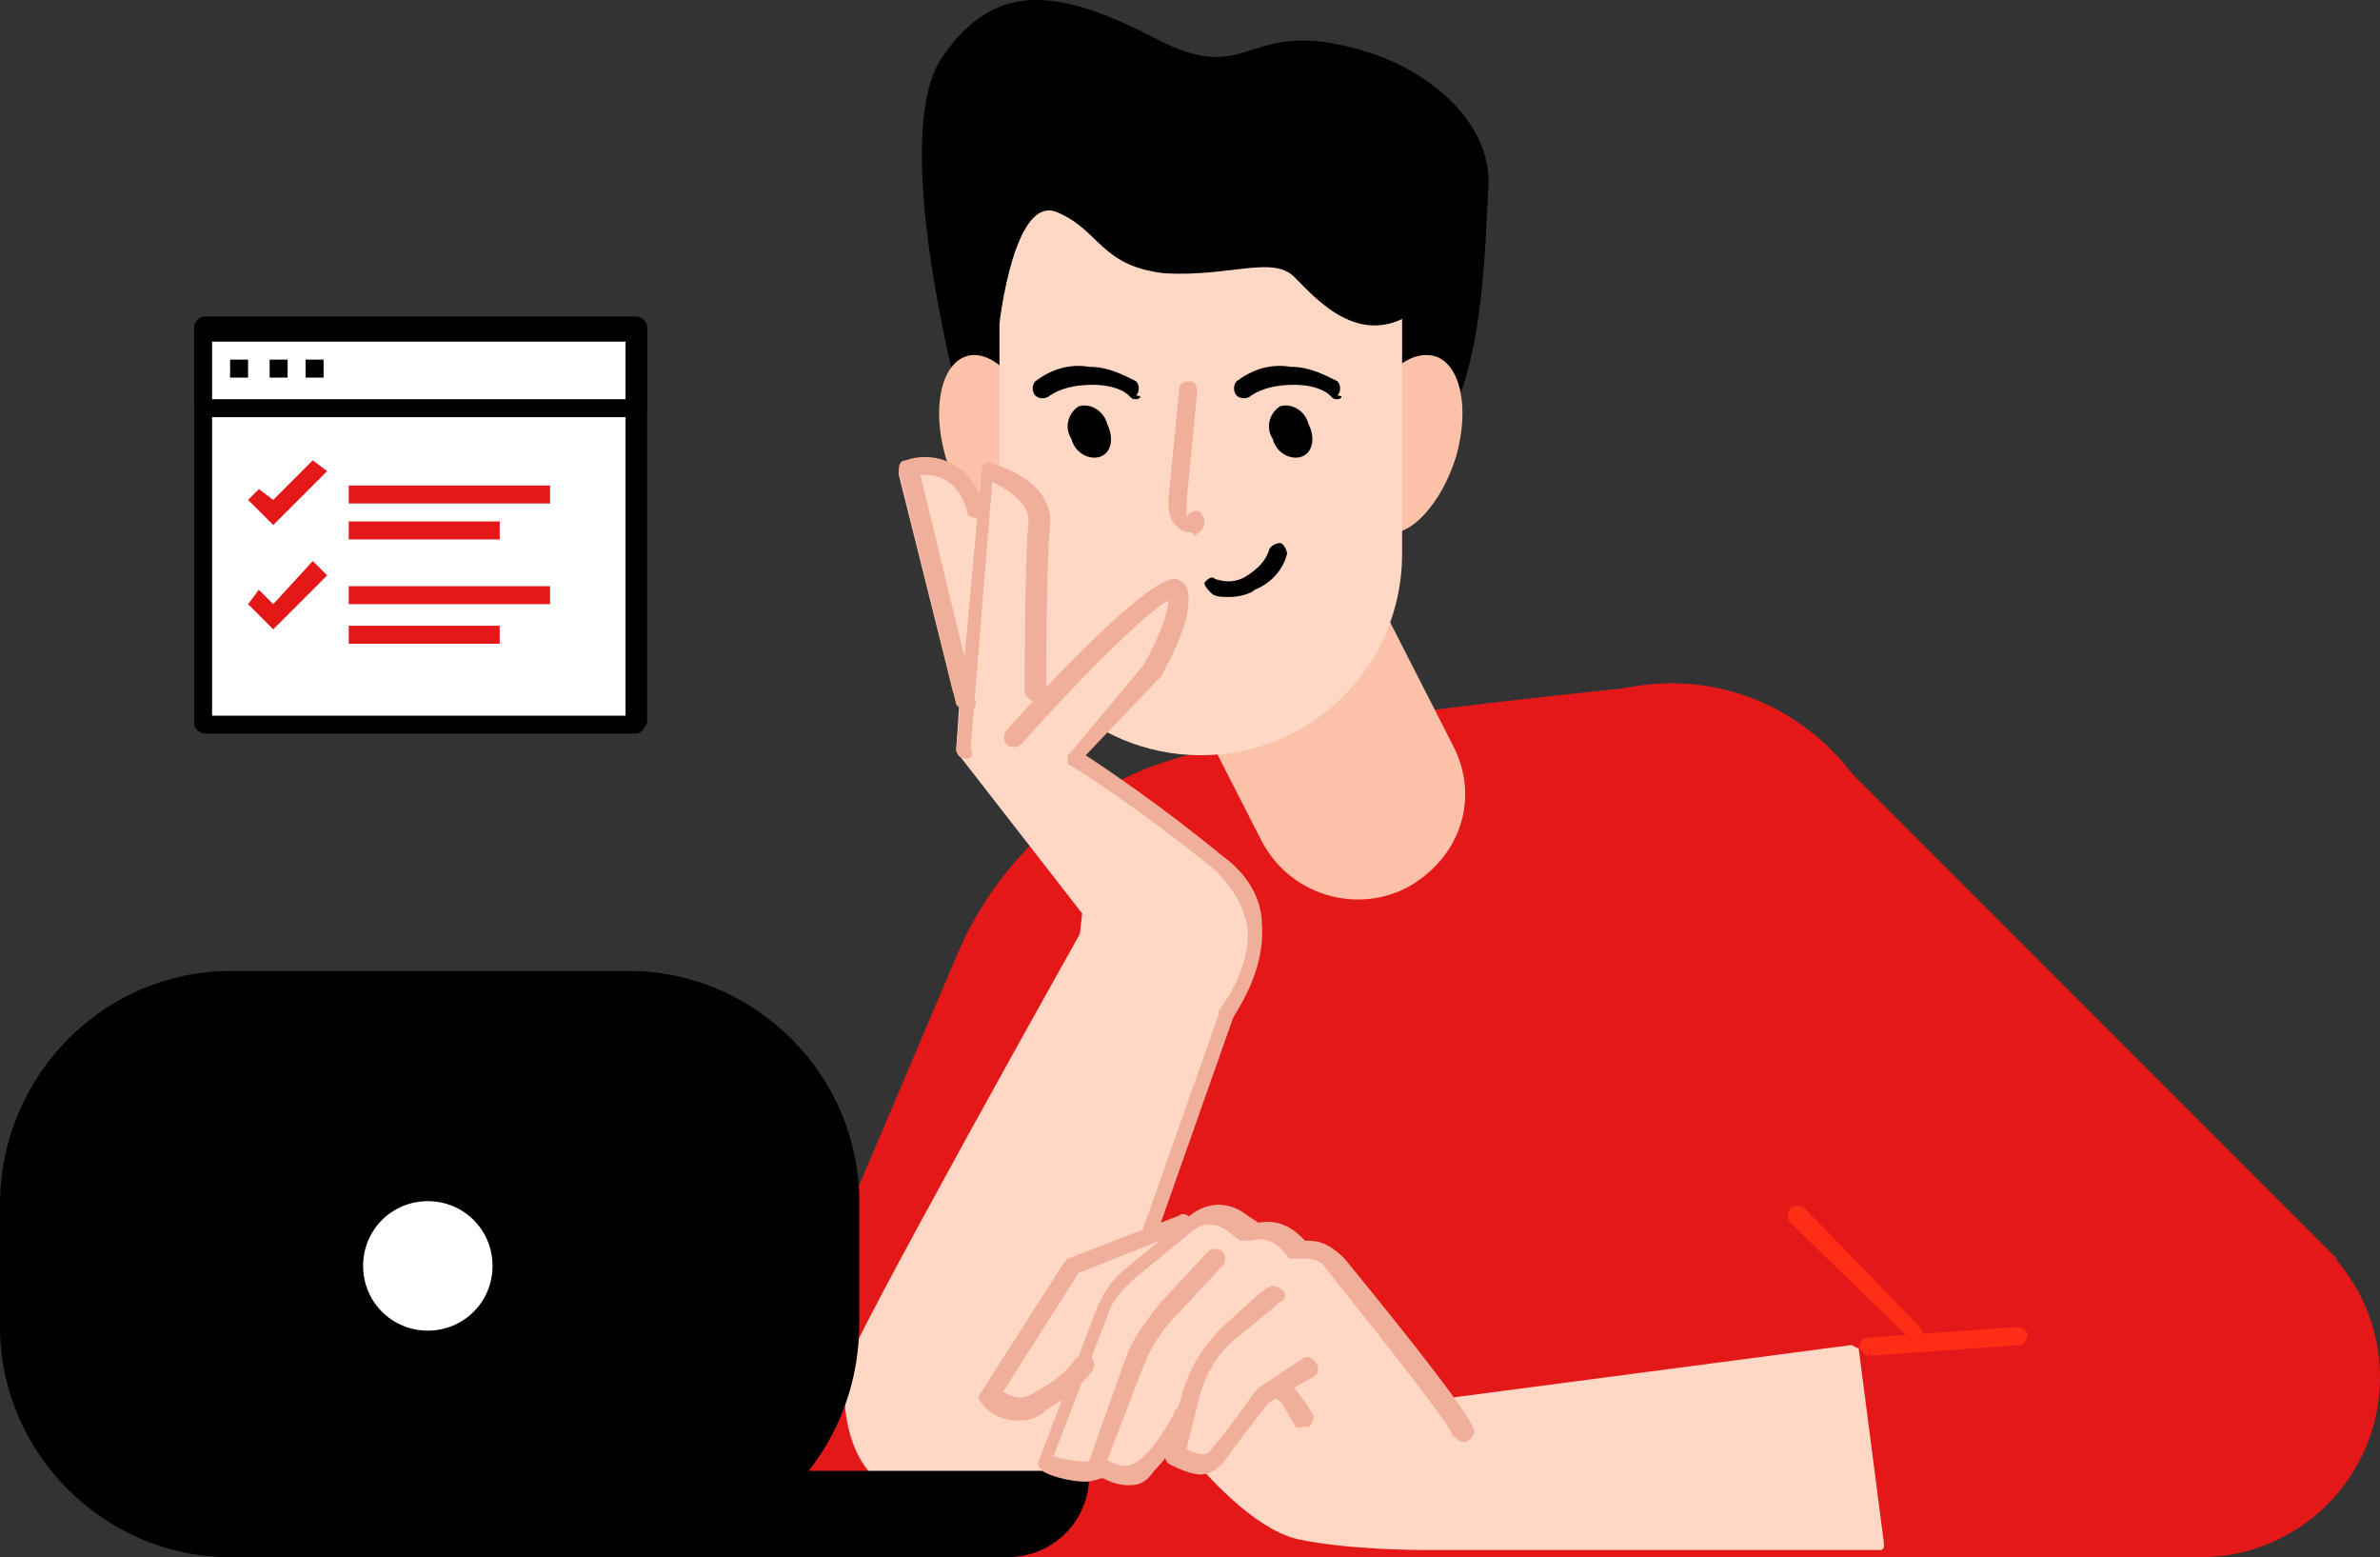
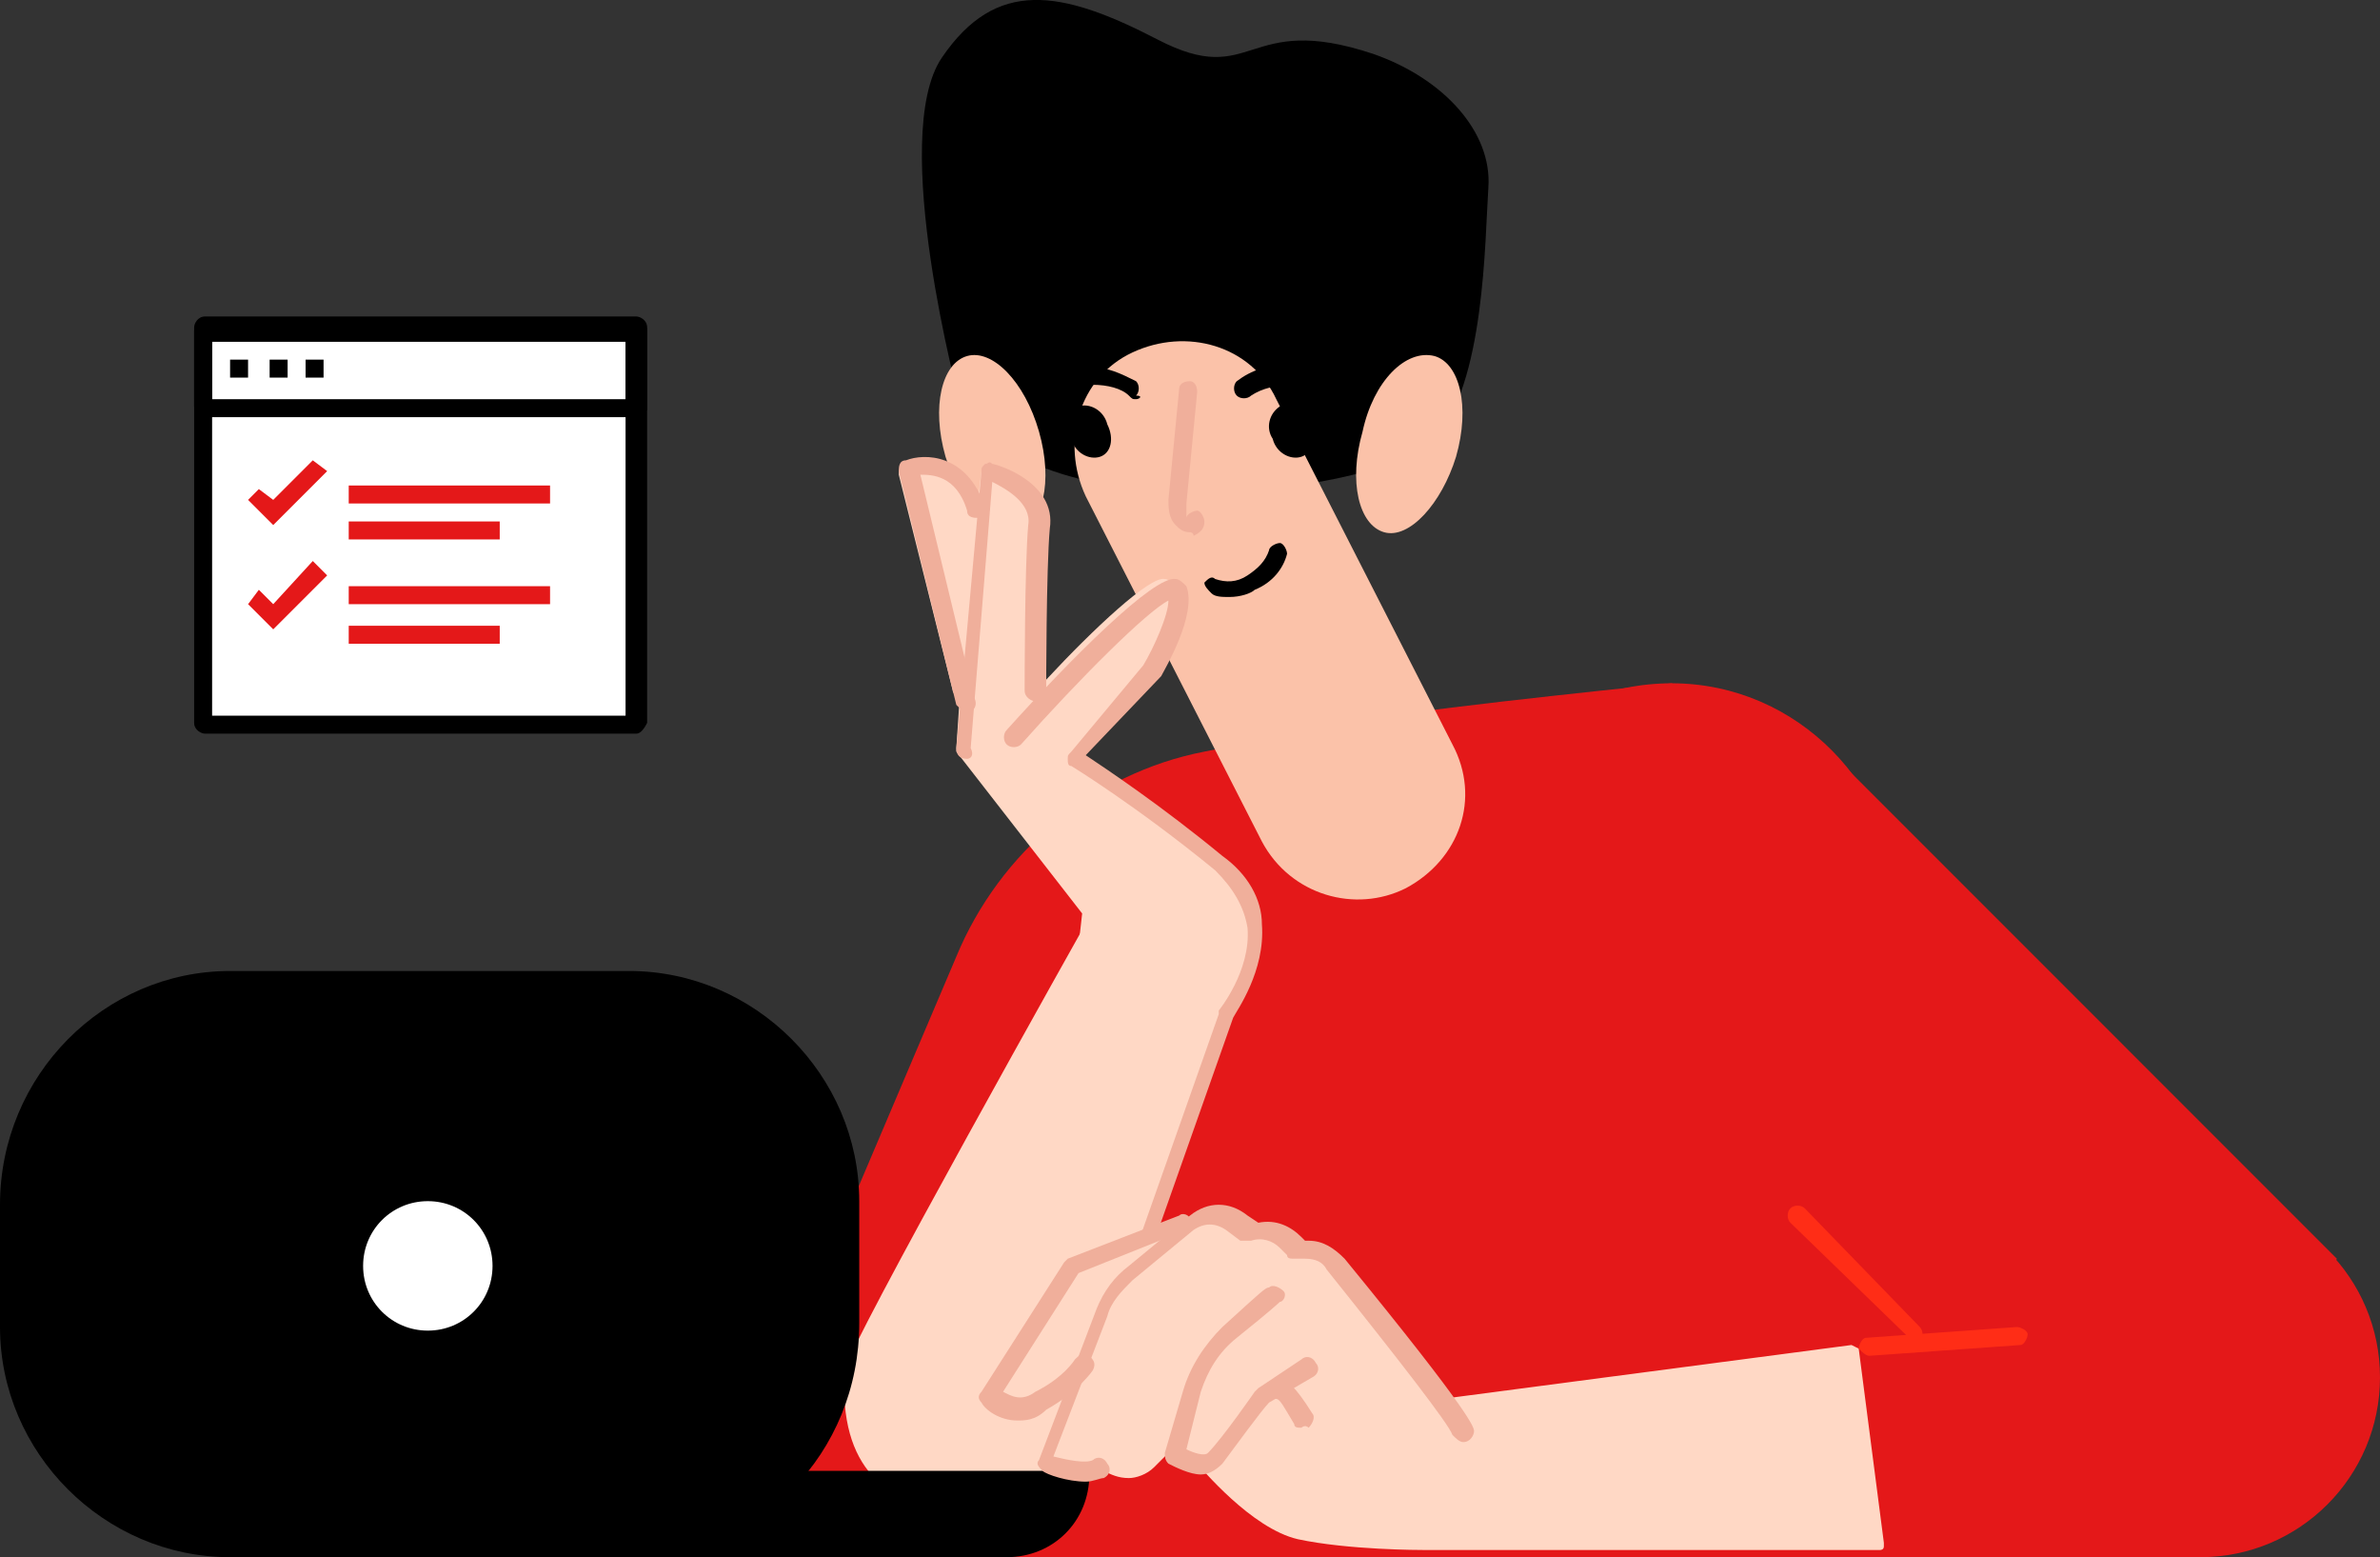
<svg xmlns="http://www.w3.org/2000/svg" version="1.1" id="Ebene_1" x="0px" y="0px" width="66.2px" height="43.3px" viewBox="0 0 66.2 43.3" style="enable-background:new 0 0 66.2 43.3;" xml:space="preserve">
  <rect x="0" y="0" width="66.2" height="43.3" fill="#333333" stroke="none" />
  <style type="text/css">
	.st0{fill:#E41819;}
	.st1{fill:#FF2D16;}
	.st2{fill:#FBC2A9;}
	.st3{fill:#FFD8C5;}
	.st4{fill:#F0AF9B;}
	.st5{fill:#FFFFFF;}
</style>
  <g id="Guides_For_Artboard">
</g>
  <g id="Layer_2">
</g>
  <g id="_x3C_Layer_x3E_">
    <g>
      <path class="st0" d="M38,20c2.5-0.4,8.5-1,8.5-1l4.8,2.3L65,35l-3.8,8.3H19.5l7.1-16.7c1.2-2.9,3.8-5.1,6.9-5.7L38,20z" />
      <path class="st0" d="M52.8,25.3c0,3.5-2.8,6.3-6.3,6.3s-6.3-2.8-6.3-6.3S43,19,46.5,19S52.8,21.9,52.8,25.3z" />
      <g>
        <path class="st1" d="M53.3,37.3c-0.1,0-0.1,0-0.2-0.1L49.8,34c-0.1-0.1-0.1-0.3,0-0.4c0.1-0.1,0.3-0.1,0.4,0l3.2,3.3     c0.1,0.1,0.1,0.3,0,0.4H53.3z" />
      </g>
      <g>
        <path d="M26.7,11.2c0,0-2-7.4-0.5-9.6s3.3-1.9,6-0.5s2.4-0.8,6,0.4c2,0.7,3.3,2.2,3.2,3.7s-0.1,5.5-1.5,7     C38.6,13.7,28.9,15,26.7,11.2z" />
        <path class="st2" d="M39.1,24.7L39.1,24.7c-1.4,0.7-3.2,0.2-4-1.3l-4.9-9.6c-0.7-1.5-0.2-3.3,1.3-4l0,0c1.5-0.7,3.3-0.2,4,1.3     l4.9,9.6C41.2,22.2,40.6,23.9,39.1,24.7z" />
        <path class="st2" d="M28.9,12c0.4,1.4,0.1,2.6-0.6,2.8s-1.6-0.8-2-2.1c-0.4-1.4-0.1-2.6,0.6-2.8C27.6,9.7,28.5,10.6,28.9,12z" />
        <path class="st2" d="M37.9,12c-0.4,1.4-0.1,2.6,0.6,2.8c0.7,0.2,1.6-0.8,2-2.1c0.4-1.4,0.1-2.6-0.6-2.8     C39.1,9.7,38.2,10.6,37.9,12z" />
-         <path class="st3" d="M33.4,21L33.4,21c-3.1,0-5.6-2.5-5.6-5.6V8.8c0-3.1,2.5-5.6,5.6-5.6l0,0c3.1,0,5.6,2.5,5.6,5.6v6.6     C39,18.5,36.5,21,33.4,21z" />
        <path d="M29.8,12.2c0.1,0.4,0.5,0.6,0.8,0.5s0.4-0.5,0.2-0.9c-0.1-0.4-0.5-0.6-0.8-0.5C29.7,11.5,29.6,11.9,29.8,12.2z" />
        <g>
          <path d="M31.6,11.1c-0.1,0-0.1,0-0.2-0.1c-0.2-0.2-0.6-0.3-1-0.3c-0.5,0-0.9,0.1-1.2,0.3c-0.1,0.1-0.3,0.1-0.4,0s-0.1-0.3,0-0.4      c0.4-0.3,0.9-0.5,1.5-0.4c0.5,0,0.9,0.2,1.3,0.4c0.1,0.1,0.1,0.3,0,0.4C31.8,11,31.7,11.1,31.6,11.1z" />
        </g>
        <path d="M35.4,12.2c0.1,0.4,0.5,0.6,0.8,0.5s0.4-0.5,0.2-0.9c-0.1-0.4-0.5-0.6-0.8-0.5C35.3,11.5,35.2,11.9,35.4,12.2z" />
        <g>
          <path d="M37.2,11.1c-0.1,0-0.1,0-0.2-0.1c-0.2-0.2-0.6-0.3-1-0.3c-0.5,0-0.9,0.1-1.2,0.3c-0.1,0.1-0.3,0.1-0.4,0      c-0.1-0.1-0.1-0.3,0-0.4c0.4-0.3,0.9-0.5,1.5-0.4c0.5,0,0.9,0.2,1.3,0.4c0.1,0.1,0.1,0.3,0,0.4C37.4,11,37.3,11.1,37.2,11.1z" />
        </g>
        <g>
          <path class="st4" d="M33.1,14.8c-0.2,0-0.3-0.1-0.4-0.2c-0.2-0.2-0.2-0.5-0.2-0.7c0.1-1,0.2-2.1,0.3-3.1c0-0.1,0.1-0.2,0.3-0.2      c0.1,0,0.2,0.1,0.2,0.3c-0.1,1-0.2,2.1-0.3,3.1c0,0.1,0,0.3,0,0.4l0,0c0-0.1,0.2-0.2,0.3-0.2s0.2,0.2,0.2,0.3      c0,0.2-0.1,0.3-0.3,0.4C33.2,14.8,33.1,14.8,33.1,14.8z" />
        </g>
        <g>
          <path d="M34.2,16.6c-0.2,0-0.4,0-0.5-0.1s-0.2-0.2-0.2-0.3c0.1-0.1,0.2-0.2,0.3-0.1c0.3,0.1,0.6,0.1,0.9-0.1      c0.3-0.2,0.5-0.4,0.6-0.7c0-0.1,0.2-0.2,0.3-0.2s0.2,0.2,0.2,0.3c-0.1,0.4-0.4,0.8-0.9,1C34.8,16.5,34.5,16.6,34.2,16.6z" />
        </g>
-         <path d="M27.8,9c0,0,0.4-3.6,1.6-3.1s1.2,1.5,3,1.7c1.8,0.1,3-0.5,3.6,0.1s1.8,2,3.3,1s1.7-3.4-0.7-4.6s-6.1-1.4-8.2-1.6     S26.2,6,27.8,9z" />
      </g>
      <path class="st3" d="M35,25.7c-0.1-0.7-0.4-1.4-1.1-1.9c-1.8-1.5-3.4-2.5-3.9-2.8l1.9-2.3c0.1-0.2,0.9-1.7,0.7-2.4    c0-0.1-0.1-0.2-0.2-0.2c-0.4-0.1-2,1.4-3.3,2.8c0-1.1-0.1-3.4,0-4.2c0.1-1.2-1.5-1.7-1.6-1.7h-0.1l-0.1,0.1l-0.1,0.8    c-0.9-1.4-2.1-0.9-2.1-0.9C25,13,25,13.1,25,13.2l1.5,6c0,0.1,0.1,0.1,0.2,0.1l0,0l0,0l-0.1,1.5v0.1l3.5,4.5l-0.2,1.8    c0,0.1,0,0.2,0.1,0.2l3.8,0.9l0,0c0,0,0.1,0,0.1-0.1C34.2,28.3,35.2,27.1,35,25.7z" />
      <path class="st3" d="M23.5,38.1c0-0.5,6.8-12.6,6.8-12.6l4.1,1.9l-4.9,14.3C29.4,41.7,23.1,43.7,23.5,38.1z" />
      <g>
        <path class="st4" d="M29.9,40.4C29.8,40.4,29.8,40.4,29.9,40.4c-0.2-0.1-0.3-0.2-0.2-0.3l4.2-11.9v-0.1c0,0,0.9-1.1,0.8-2.3     c-0.1-0.6-0.4-1.1-0.9-1.6c-2.2-1.8-4-2.9-4-2.9c-0.1,0-0.1-0.1-0.1-0.2s0-0.1,0.1-0.2l2-2.4c0.3-0.5,0.7-1.4,0.7-1.8     c-0.6,0.3-2.5,2.2-4.1,4c-0.1,0.1-0.3,0.1-0.4,0s-0.1-0.3,0-0.4c1.8-2,4.1-4.3,4.7-4.2c0.1,0,0.2,0.1,0.3,0.2     c0.3,0.8-0.6,2.3-0.7,2.5l0,0L30.2,21c0.6,0.4,2.1,1.4,3.8,2.8c0.7,0.5,1.1,1.2,1.1,1.9c0.1,1.3-0.7,2.4-0.8,2.6l-4.2,11.9     C30.1,40.4,30,40.4,29.9,40.4z" />
      </g>
      <g>
        <path class="st4" d="M26.9,21.1L26.9,21.1c-0.2,0-0.3-0.1-0.3-0.3l0.7-7.7c0-0.1,0-0.1,0.1-0.2c0.1,0,0.1-0.1,0.2,0     c0.1,0,1.8,0.5,1.6,1.8c-0.1,1.1-0.1,4.5-0.1,4.5c0,0.1-0.1,0.3-0.3,0.3c-0.1,0-0.3-0.1-0.3-0.3c0-0.1,0-3.5,0.1-4.6     c0.1-0.6-0.6-1-1-1.2L27,20.8C27.1,21,27,21.1,26.9,21.1z" />
      </g>
      <g>
        <path class="st4" d="M26.9,19.8c-0.1,0-0.2-0.1-0.3-0.2L25,13.1c0-0.1,0-0.3,0.2-0.3c0.5-0.2,1.7-0.2,2.2,1.3     c0,0.1,0,0.3-0.2,0.3c-0.1,0-0.3,0-0.3-0.2c-0.3-1-1-1-1.3-1l1.5,6.2C27.2,19.6,27.1,19.8,26.9,19.8C27,19.8,26.9,19.8,26.9,19.8     z" />
      </g>
      <g>
        <path d="M17.5,43.3H6.4c-3.5,0-6.4-2.9-6.4-6.4v-3.4C0,29.9,2.9,27,6.4,27h11.1c3.5,0,6.4,2.9,6.4,6.4v3.4     C23.9,40.4,21.1,43.3,17.5,43.3z" />
        <path d="M6.4,40.9L6.4,40.9c0,1.4,1,2.4,2.3,2.4H28c1.3,0,2.3-1,2.3-2.3v-0.1C30.3,40.9,6.4,40.9,6.4,40.9z" />
        <path class="st5" d="M13.7,35.2c0,1-0.8,1.8-1.8,1.8s-1.8-0.8-1.8-1.8s0.8-1.8,1.8-1.8S13.7,34.2,13.7,35.2z" />
      </g>
      <g>
        <path class="st3" d="M51.7,37.5C51.7,37.5,51.7,37.4,51.7,37.5l-0.2-0.1l-11.4,1.5c-0.5-0.7-1.4-1.8-2.8-3.7     c-0.2-0.3-0.5-0.4-0.9-0.4h-0.2l-0.1-0.2c-0.3-0.4-0.7-0.5-1.2-0.4l-0.3-0.3c-0.4-0.4-1-0.4-1.5,0l-0.1,0l0,0l-3.3,1.2     c0,0-0.1,0-0.1,0.1l-2.3,3.6c0,0.1,0,0.1,0,0.2c0.2,0.2,0.5,0.4,1,0.4c0.2,0,0.4,0,0.7-0.2c0.2-0.1,0.4-0.3,0.6-0.4l-0.7,1.7     c0,0.1,0,0.2,0.1,0.2s0.7,0.3,1.2,0.3c0.2,0,0.4,0,0.5-0.1c0.2,0.1,0.4,0.2,0.7,0.2c0.2,0,0.5-0.1,0.7-0.3     c0.2-0.2,0.3-0.3,0.5-0.5c0,0,0,0.1,0.1,0.1c0.1,0.1,0.4,0.2,0.6,0.3l0,0c0.1,0.1,1.5,1.8,2.8,2.1c1.4,0.3,3.4,0.3,3.5,0.3h12.7     c0,0,0.1,0,0.1-0.1v-0.1L51.7,37.5z" />
        <g>
          <g>
            <path class="st4" d="M30.2,41.2c-0.5,0-1.1-0.2-1.2-0.3s-0.2-0.2-0.1-0.3l1.6-4.2c0.2-0.5,0.5-0.9,0.9-1.2l1.7-1.4       c0.5-0.4,1.1-0.4,1.6,0L35,34c0.5-0.1,0.9,0.1,1.2,0.4l0.1,0.1h0.1c0.4,0,0.7,0.2,1,0.5c3.6,4.4,3.6,4.7,3.6,4.8       s-0.1,0.3-0.3,0.3c-0.1,0-0.2-0.1-0.3-0.2c-0.1-0.3-1.5-2.1-3.5-4.6c-0.1-0.2-0.3-0.3-0.6-0.3H36c-0.1,0-0.2,0-0.2-0.1       l-0.2-0.2c-0.2-0.2-0.5-0.3-0.8-0.2c-0.1,0-0.2,0-0.3,0l-0.4-0.3c-0.3-0.2-0.6-0.2-0.9,0l-1.7,1.4c-0.3,0.3-0.6,0.6-0.7,1       l-1.5,3.9c0.4,0.1,0.9,0.2,1.1,0.1c0.1-0.1,0.3-0.1,0.4,0.1c0.1,0.1,0.1,0.3-0.1,0.4C30.6,41.1,30.4,41.2,30.2,41.2z" />
          </g>
          <g>
-             <path class="st4" d="M31.4,41.3c-0.4,0-0.8-0.2-1-0.4c-0.1-0.1-0.1-0.2-0.1-0.3l1-2.8c0.2-0.6,0.6-1.1,1-1.6l1.3-1.4       c0.1-0.1,0.3-0.1,0.4,0c0.1,0.1,0.1,0.3,0,0.4l-1.3,1.4C32.3,37,32,37.5,31.8,38l-1,2.6c0.2,0.1,0.5,0.3,0.9,0       c0.6-0.5,1-1.4,1-1.4C32.9,39,33,39,33.1,39c0.1,0.1,0.2,0.2,0.1,0.3c0,0-0.5,1-1.1,1.6C31.9,41.2,31.7,41.3,31.4,41.3z" />
-           </g>
+             </g>
          <g>
            <path class="st4" d="M33.4,41c-0.3,0-0.7-0.2-0.9-0.3c-0.1-0.1-0.1-0.2-0.1-0.3l0.5-1.7c0.2-0.7,0.6-1.3,1.1-1.8       c1.1-1,1.2-1.1,1.3-1.1c0.1-0.1,0.3,0,0.4,0.1c0.1,0.1,0,0.3-0.1,0.3c0,0-0.2,0.2-1.2,1c-0.5,0.4-0.8,0.9-1,1.5L33,40.3       c0.2,0.1,0.5,0.2,0.6,0.1c0.4-0.4,1.3-1.7,1.3-1.7s0,0,0.1-0.1l1.2-0.8c0.1-0.1,0.3-0.1,0.4,0.1c0.1,0.1,0.1,0.3-0.1,0.4       L35.3,39c-0.2,0.2-1,1.3-1.3,1.7C33.8,40.9,33.6,41,33.4,41z" />
          </g>
          <g>
            <path class="st4" d="M28.3,39.5c-0.5,0-0.9-0.3-1-0.5c-0.1-0.1-0.1-0.2,0-0.3l2.3-3.6l0.1-0.1l3.1-1.2c0.1-0.1,0.3,0,0.3,0.1       c0.1,0.1,0,0.3-0.1,0.3l-3,1.2l-2.1,3.3c0.2,0.1,0.5,0.3,0.9,0c0.8-0.4,1.1-0.9,1.1-0.9c0.1-0.1,0.2-0.2,0.4-0.1       c0.1,0.1,0.2,0.2,0.1,0.4c0,0-0.4,0.6-1.3,1.1C28.8,39.5,28.5,39.5,28.3,39.5z" />
          </g>
          <g>
            <path class="st4" d="M36.2,39.7c-0.1,0-0.2,0-0.2-0.1c-0.3-0.5-0.4-0.7-0.5-0.7s-0.1-0.1-0.1-0.2c0-0.1,0.1-0.3,0.3-0.3       c0.1,0,0.3,0.1,0.8,0.9c0.1,0.1,0,0.3-0.1,0.4C36.3,39.6,36.2,39.7,36.2,39.7z M35.6,38.9L35.6,38.9L35.6,38.9z M35.6,38.9       L35.6,38.9L35.6,38.9z M35.6,38.9L35.6,38.9L35.6,38.9z M35.6,38.9L35.6,38.9L35.6,38.9z M35.6,38.9L35.6,38.9L35.6,38.9z        M35.6,38.9L35.6,38.9L35.6,38.9z M35.6,38.9L35.6,38.9L35.6,38.9z M35.6,38.9L35.6,38.9L35.6,38.9z M35.6,38.9L35.6,38.9       L35.6,38.9z M35.6,38.9L35.6,38.9L35.6,38.9z M35.6,38.9L35.6,38.9L35.6,38.9z M35.6,38.9L35.6,38.9L35.6,38.9z M35.6,38.9       L35.6,38.9L35.6,38.9z M35.6,38.9L35.6,38.9L35.6,38.9z M35.6,38.9L35.6,38.9L35.6,38.9z M35.6,38.9L35.6,38.9L35.6,38.9z" />
          </g>
        </g>
      </g>
      <circle class="st0" cx="61.2" cy="38.3" r="5" />
      <g>
        <path class="st1" d="M52,37.7c-0.1,0-0.2-0.1-0.3-0.2c0-0.1,0.1-0.3,0.2-0.3l4.2-0.3c0.1,0,0.3,0.1,0.3,0.2     c0,0.1-0.1,0.3-0.2,0.3L52,37.7L52,37.7z" />
      </g>
      <g>
        <g>
          <g>
            <polygon class="st5" points="17.7,16.8 17.7,20.2 5.6,20.2 5.6,9.2 17.7,9.2 17.7,11.8      " />
            <path d="M17.7,20.4h-12c-0.1,0-0.3-0.1-0.3-0.3v-11c0-0.1,0.1-0.3,0.3-0.3h12c0.1,0,0.3,0.1,0.3,0.3v11       C17.9,20.3,17.8,20.4,17.7,20.4z M5.9,19.9h11.5V9.5H5.9V19.9z" />
          </g>
          <g>
-             <polygon class="st5" points="17.7,10.7 17.7,11.4 5.6,11.4 5.6,9.2 17.7,9.2 17.7,9.7      " />
            <path d="M17.7,11.6h-12c-0.1,0-0.3-0.1-0.3-0.3V9.2c0-0.1,0.1-0.3,0.3-0.3h12C17.8,8.9,18,9,18,9.2v2.2       C17.9,11.5,17.8,11.6,17.7,11.6z M5.9,11.1h11.5V9.5H5.9V11.1z" />
          </g>
          <g>
            <g>
              <rect x="6.4" y="10" width="0.5" height="0.5" />
            </g>
            <g>
              <rect x="7.5" y="10" width="0.5" height="0.5" />
            </g>
            <g>
              <rect x="8.5" y="10" width="0.5" height="0.5" />
            </g>
          </g>
        </g>
        <g>
          <polygon class="st0" points="7.6,14.6 6.9,13.9 7.2,13.6 7.6,13.9 8.7,12.8 9.1,13.1     " />
        </g>
        <g>
          <rect x="9.7" y="13.5" class="st0" width="5.6" height="0.5" />
        </g>
        <g>
          <rect x="9.7" y="14.5" class="st0" width="4.2" height="0.5" />
        </g>
        <g>
          <polygon class="st0" points="7.6,17.5 6.9,16.8 7.2,16.4 7.6,16.8 8.7,15.6 9.1,16     " />
        </g>
        <g>
          <rect x="9.7" y="16.3" class="st0" width="5.6" height="0.5" />
        </g>
        <g>
          <rect x="9.7" y="17.4" class="st0" width="4.2" height="0.5" />
        </g>
      </g>
    </g>
  </g>
</svg>